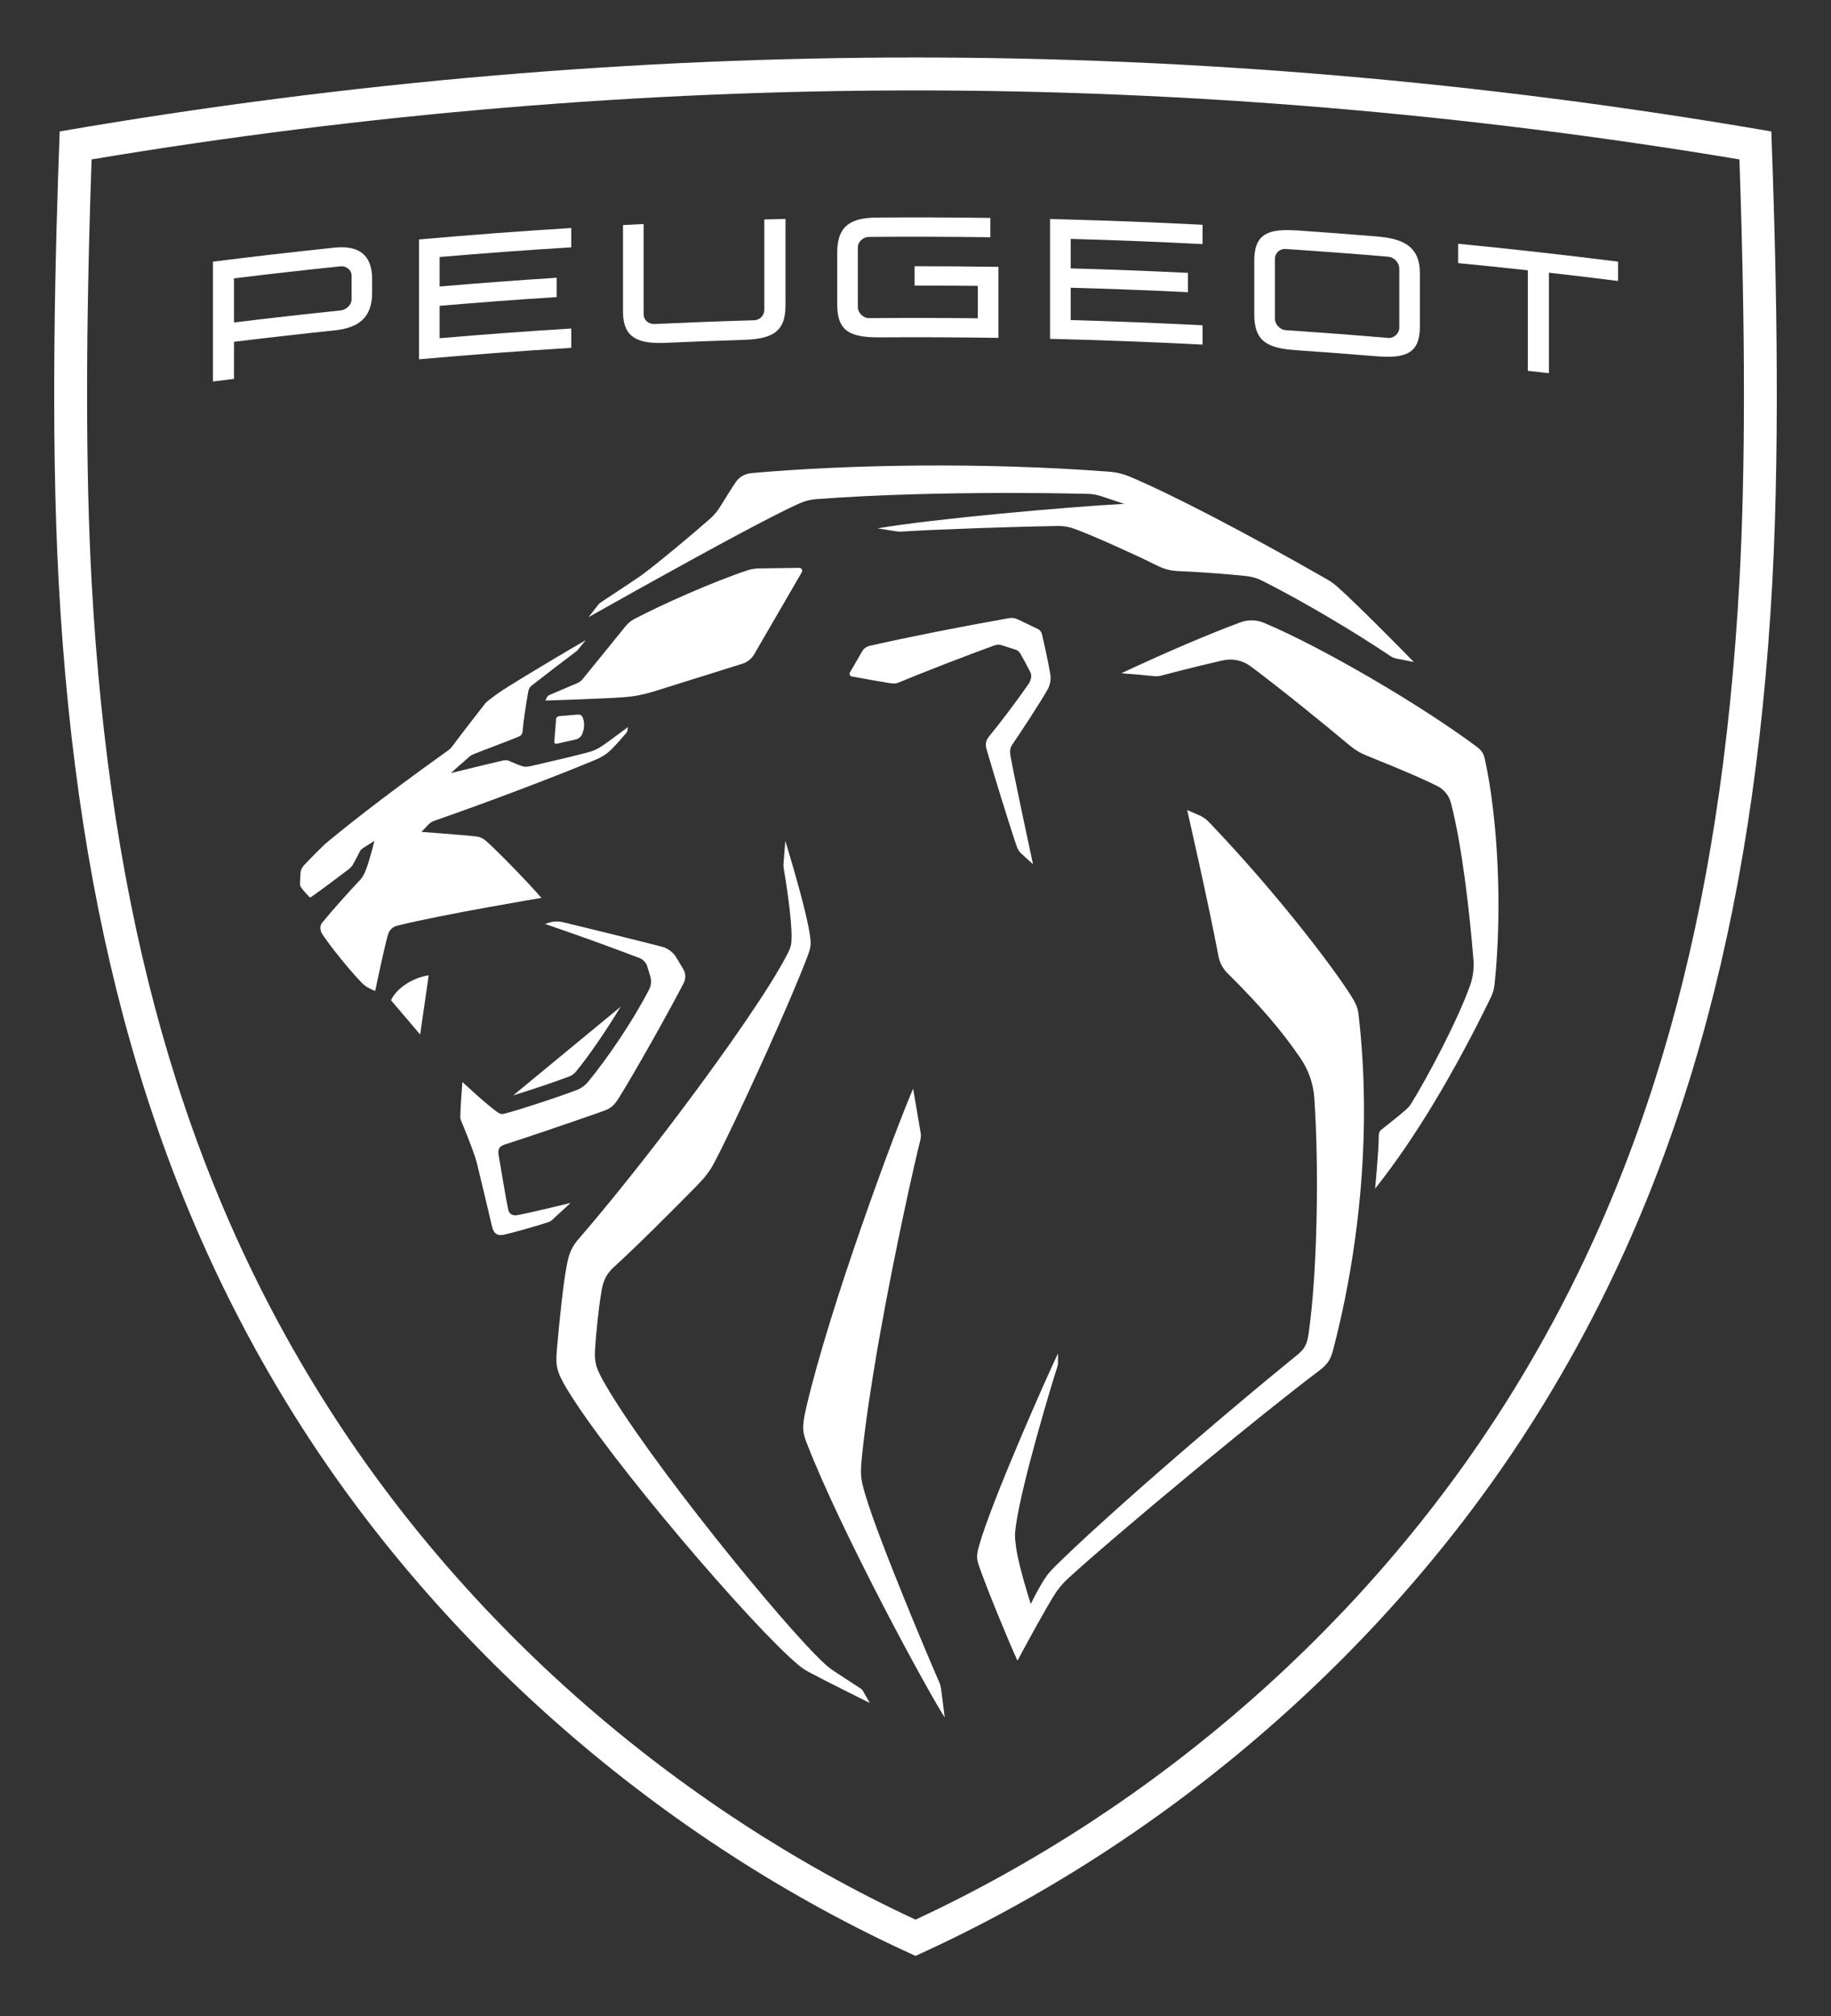
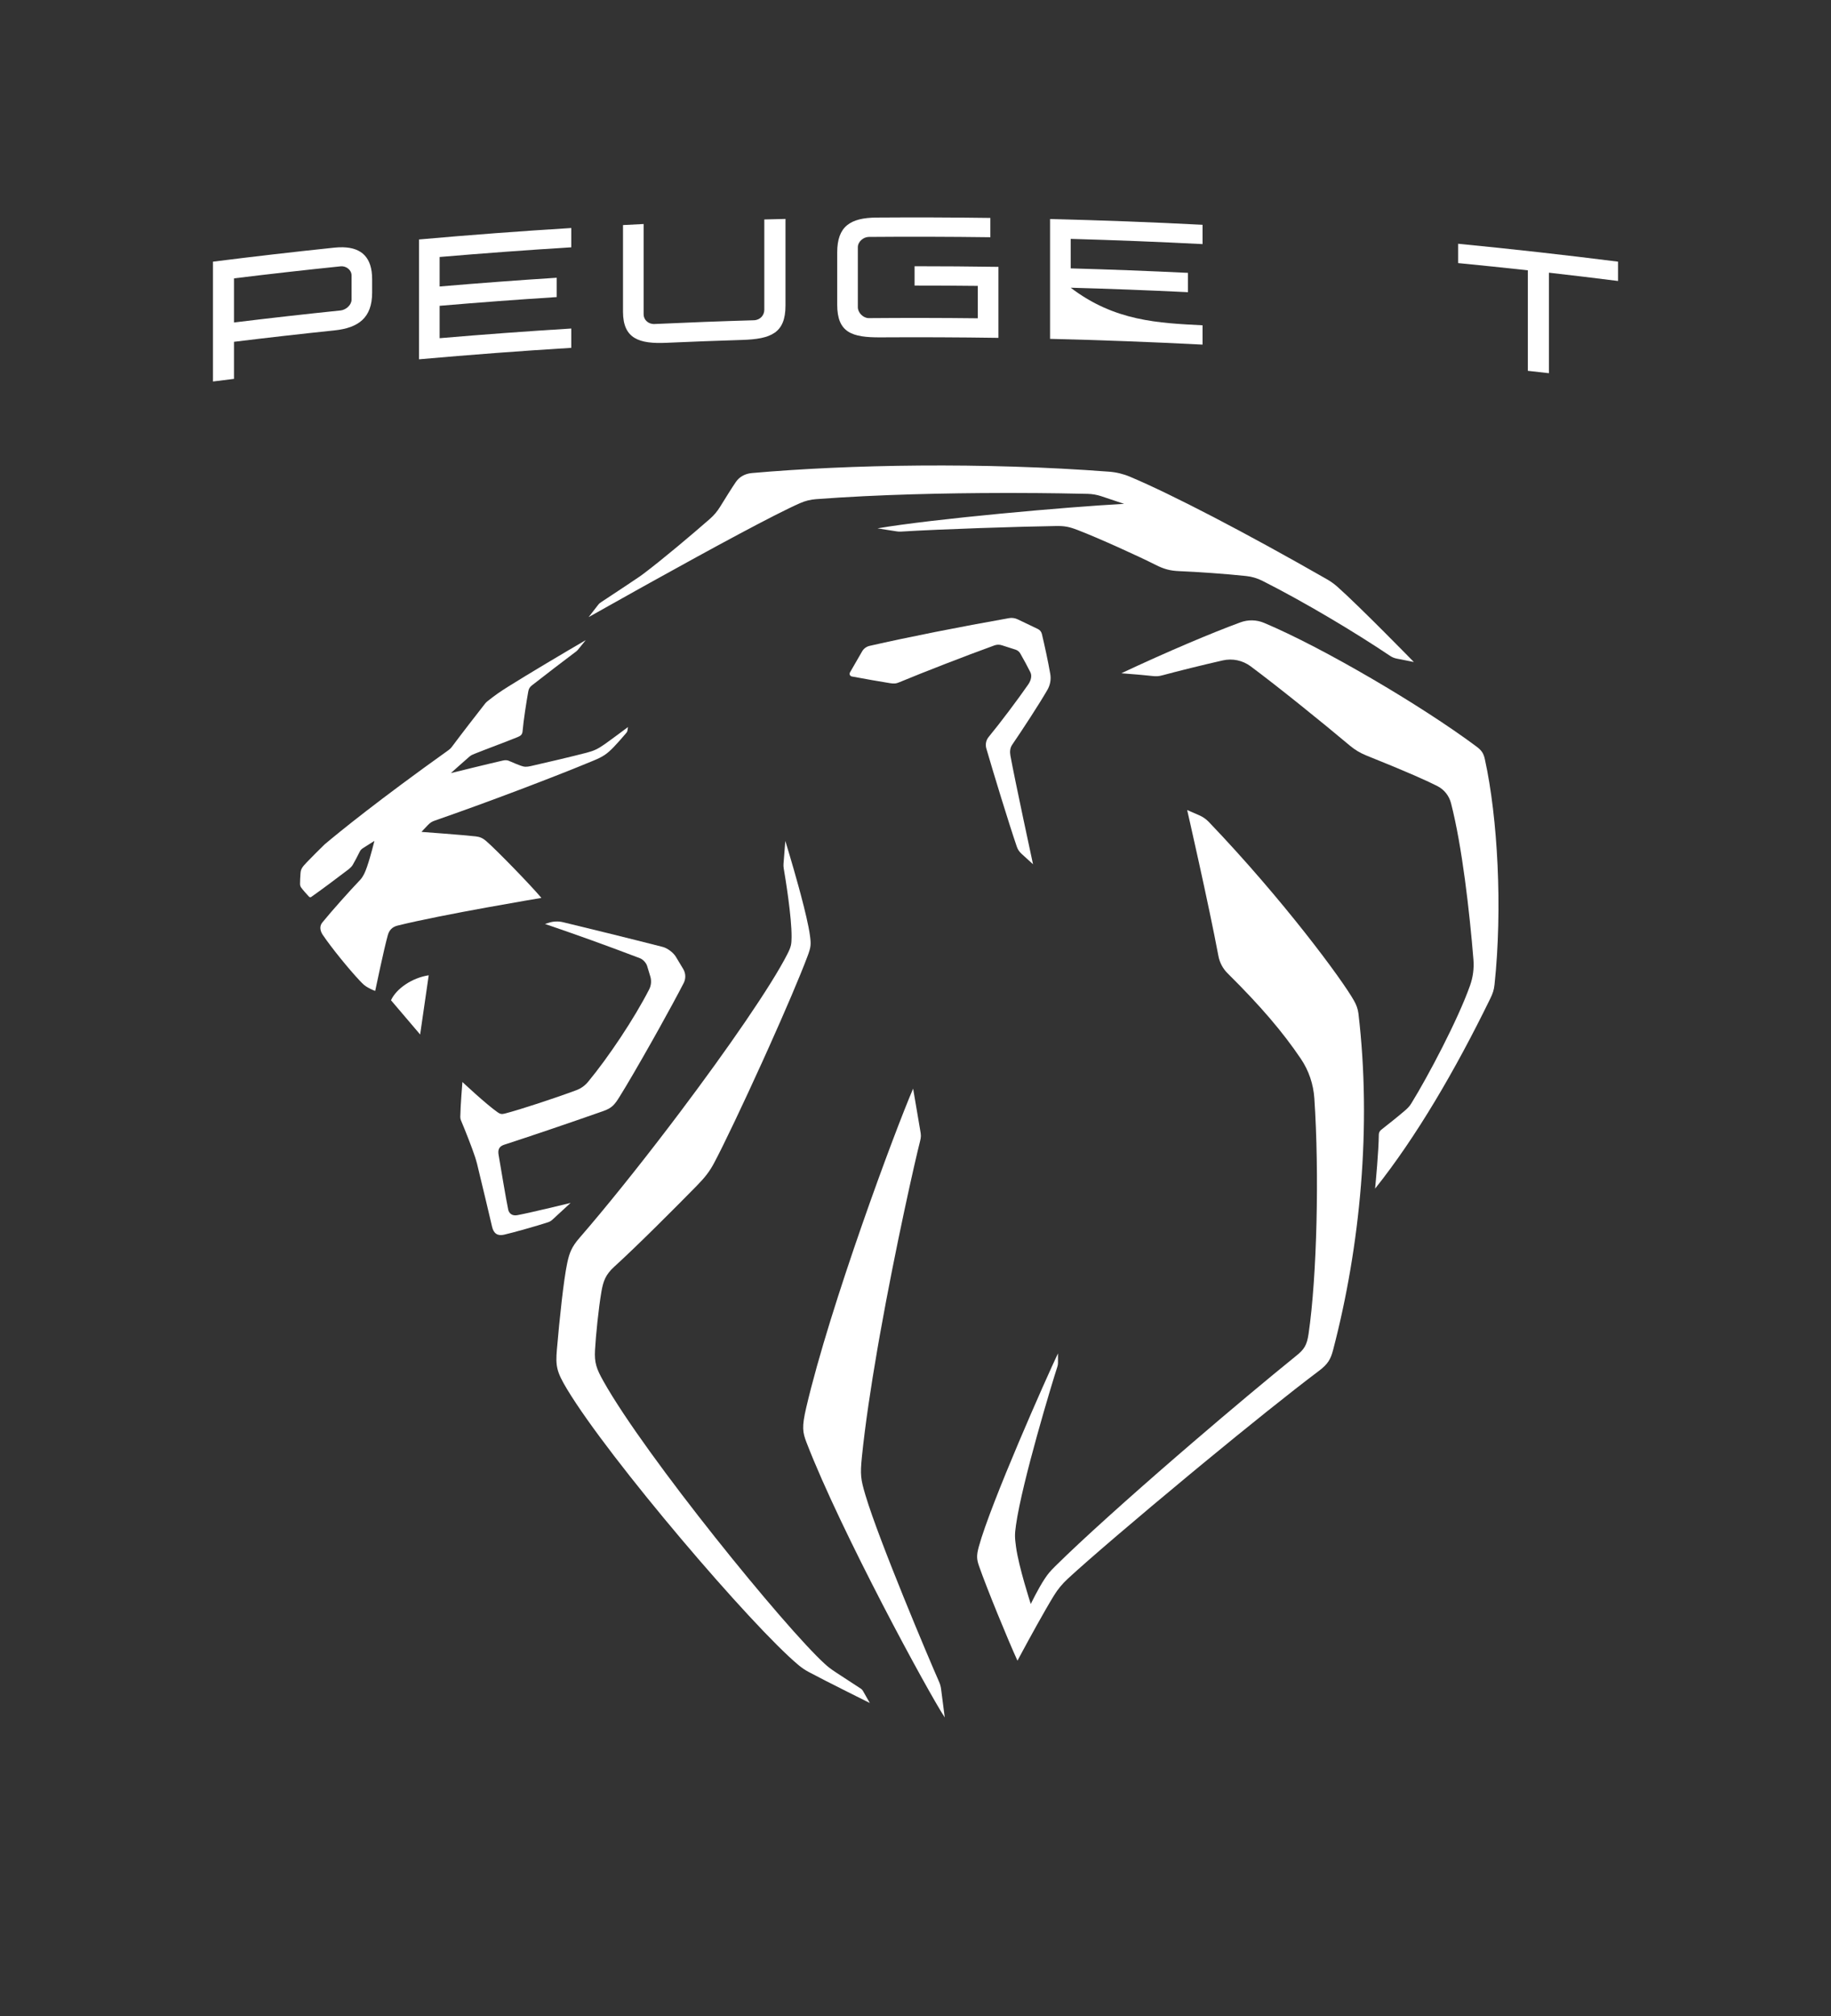
<svg xmlns="http://www.w3.org/2000/svg" width="208" height="229" viewBox="0 0 208 229" fill="none">
  <rect x="0" y="0" width="208" height="229" fill="#333333" stroke="none" />
-   <path fill-rule="evenodd" clip-rule="evenodd" d="M104.001 6.529C72.554 6.529 39.911 9.213 6.78 14.929C6.285 28.205 5.722 48.726 6.669 66.139C8.778 104.963 17.328 135.098 33.578 160.975C49.779 186.776 74.867 208.962 104.001 222.138C133.135 208.962 158.222 186.776 174.422 160.975C190.674 135.098 199.222 104.963 201.333 66.139C202.276 48.726 201.715 28.205 201.22 14.929C168.089 9.213 135.449 6.529 104.001 6.529ZM104.001 10.27C135.001 10.27 166.477 12.905 197.596 18.105C198.28 37.8 198.279 53.471 197.601 65.937C195.527 104.1 187.158 133.668 171.259 158.986C155.363 184.301 131.523 205.213 104.001 218.025C76.478 205.213 52.64 184.301 36.743 158.986C20.845 133.668 12.474 104.1 10.402 65.937C9.723 53.471 9.723 37.8 10.406 18.105C41.525 12.905 73 10.27 104.001 10.27Z" fill="white" />
  <path fill-rule="evenodd" clip-rule="evenodd" d="M38.96 28.084C38.655 28.076 38.33 28.091 37.986 28.126C33.381 28.608 28.783 29.138 24.189 29.72V43.328C24.986 43.226 25.784 43.129 26.581 43.031V38.82C30.378 38.354 34.182 37.923 37.986 37.526C40.736 37.24 42.273 36.088 42.273 33.238V31.698C42.273 29.26 41.097 28.136 38.96 28.084ZM38.696 30.248C39.315 30.183 39.936 30.654 39.936 31.278V34.035C39.936 34.627 39.315 35.194 38.696 35.26C34.654 35.675 30.615 36.133 26.581 36.626V31.615C30.615 31.12 34.654 30.665 38.696 30.248Z" fill="white" />
  <path fill-rule="evenodd" clip-rule="evenodd" d="M99.588 24.709C103.893 24.678 108.199 24.693 112.502 24.751V26.944C107.901 26.884 103.299 26.871 98.697 26.909C98.073 26.915 97.45 27.455 97.45 28.078V34.897C97.45 35.521 98.073 36.138 98.697 36.131C102.824 36.096 106.95 36.102 111.078 36.149V32.471C108.682 32.444 106.287 32.431 103.893 32.433V30.238C107.07 30.238 110.246 30.262 113.422 30.309V38.373C108.959 38.307 104.497 38.289 100.034 38.316C96.767 38.338 95.106 37.774 95.106 34.6V28.669C95.106 25.706 96.589 24.731 99.588 24.709Z" fill="white" />
-   <path fill-rule="evenodd" clip-rule="evenodd" d="M146.215 26.132C143.642 26.139 142.484 26.954 142.484 29.624V35.701C142.484 38.935 144.145 39.566 147.406 39.786C150.4 39.99 153.39 40.216 156.382 40.463C159.609 40.729 161.298 40.178 161.298 37.122V31.045C161.298 27.931 159.343 27.098 156.382 26.854C153.39 26.605 150.4 26.381 147.406 26.175C146.98 26.146 146.583 26.131 146.215 26.132ZM146.073 28.281C149.957 28.536 153.836 28.83 157.715 29.158C158.337 29.211 158.958 29.799 158.958 30.509V37.242C158.958 37.864 158.337 38.434 157.715 38.381C153.836 38.053 149.957 37.759 146.073 37.502C145.361 37.453 144.826 36.798 144.826 36.175V29.444C144.826 28.732 145.361 28.232 146.073 28.281Z" fill="white" />
  <path fill-rule="evenodd" clip-rule="evenodd" d="M89.23 24.865V34.709C89.23 37.824 87.595 38.507 84.301 38.609C81.433 38.698 78.565 38.805 75.698 38.934C72.641 39.071 70.773 38.49 70.773 35.406V25.562L73.116 25.442V35.702C73.116 36.325 73.65 36.834 74.36 36.8C78.12 36.625 81.877 36.483 85.637 36.374C86.351 36.354 86.825 35.808 86.825 35.184V24.925C87.626 24.903 88.427 24.883 89.23 24.865Z" fill="white" />
-   <path fill-rule="evenodd" clip-rule="evenodd" d="M119.285 24.877C125.061 25.015 130.835 25.232 136.608 25.53V27.723C131.618 27.468 126.625 27.27 121.63 27.132V30.482C126.072 30.606 130.513 30.775 134.951 30.99V33.185C130.513 32.97 126.072 32.799 121.63 32.677V36.353C126.625 36.49 131.618 36.688 136.608 36.946V39.139C130.835 38.843 125.061 38.626 119.285 38.486V24.877Z" fill="white" />
+   <path fill-rule="evenodd" clip-rule="evenodd" d="M119.285 24.877C125.061 25.015 130.835 25.232 136.608 25.53V27.723C131.618 27.468 126.625 27.27 121.63 27.132V30.482C126.072 30.606 130.513 30.775 134.951 30.99V33.185C130.513 32.97 126.072 32.799 121.63 32.677C126.625 36.49 131.618 36.688 136.608 36.946V39.139C130.835 38.843 125.061 38.626 119.285 38.486V24.877Z" fill="white" />
  <path fill-rule="evenodd" clip-rule="evenodd" d="M64.898 25.896V28.089C59.91 28.398 54.923 28.764 49.942 29.188V32.54C54.373 32.16 58.807 31.829 63.243 31.545V33.74C58.807 34.025 54.373 34.355 49.942 34.733V38.411C54.923 37.985 59.91 37.618 64.898 37.312V39.505C59.129 39.86 53.364 40.295 47.602 40.808V27.197C53.364 26.684 59.129 26.251 64.898 25.896Z" fill="white" />
  <path fill-rule="evenodd" clip-rule="evenodd" d="M165.639 27.685C171.703 28.275 177.763 28.954 183.811 29.718V31.913C181.196 31.583 178.577 31.267 175.955 30.97V42.386C175.159 42.295 174.362 42.206 173.562 42.117V30.701C170.924 30.411 168.28 30.138 165.639 29.88V27.685Z" fill="white" />
  <path fill-rule="evenodd" clip-rule="evenodd" d="M85.403 53.728C96.538 52.749 111.605 52.482 125.998 53.572C126.816 53.634 127.613 53.828 128.369 54.147C133.085 56.132 141.451 60.473 150.753 65.798C151.164 66.034 151.55 66.309 151.905 66.622C154.369 68.795 160.613 75.188 160.613 75.188L158.665 74.801C158.392 74.748 158.137 74.641 157.907 74.486C153.967 71.838 148.216 68.391 143.396 65.96C142.824 65.674 142.205 65.49 141.569 65.423C139.224 65.172 136.054 64.953 133.981 64.868C132.958 64.826 132.262 64.655 131.261 64.147C129.349 63.177 124.718 61.075 122.411 60.194C121.424 59.816 120.921 59.727 119.954 59.743C115.99 59.801 106.96 60.089 102.349 60.376C102.189 60.385 102.036 60.378 101.881 60.353L99.683 60.009C105.916 58.935 121.322 57.561 127.699 57.226L125.104 56.358C124.603 56.191 124.081 56.103 123.551 56.089C122.167 56.056 119.089 55.995 115.093 55.989L113.728 55.99C107.675 56.002 99.887 56.15 92.705 56.691C92.077 56.737 91.465 56.888 90.888 57.144C87.987 58.419 80.913 62.257 73.817 66.2L72.242 67.077C70.408 68.1 68.593 69.117 66.869 70.087C66.869 70.087 67.754 68.948 67.925 68.726C68.076 68.533 68.122 68.497 68.326 68.364C68.612 68.177 69.585 67.535 70.566 66.884L71.293 66.401C71.882 66.009 72.408 65.656 72.705 65.452C72.851 65.352 72.944 65.281 73.129 65.143C75.264 63.532 78.636 60.691 80.645 58.931C81.1 58.533 81.486 58.072 81.803 57.557C82.453 56.504 83.163 55.364 83.6 54.731C83.972 54.183 84.609 53.799 85.403 53.728Z" fill="white" />
-   <path fill-rule="evenodd" clip-rule="evenodd" d="M90.797 64.494C91.052 64.492 91.211 64.767 91.085 64.987L85.704 74.259C85.404 74.805 84.903 75.211 84.309 75.391L74.219 78.549C73.048 78.905 72.058 79.096 70.839 79.189C68.601 79.357 61.953 79.566 61.953 79.566L62.099 79.251C62.168 79.102 62.29 78.984 62.441 78.92L65.586 77.584C65.821 77.484 66.028 77.331 66.185 77.133L71.043 71.149C71.302 70.829 71.641 70.523 72.003 70.332C75.213 68.643 80.92 66.106 84.917 64.77C85.294 64.643 85.802 64.563 86.199 64.559L90.797 64.494Z" fill="white" />
-   <path fill-rule="evenodd" clip-rule="evenodd" d="M65.684 81.153C65.895 81.135 66.095 81.253 66.177 81.446C66.454 82.092 66.379 82.813 66.11 83.43C66.006 83.681 65.684 83.925 65.42 83.983L63.214 84.474C63.08 84.502 62.958 84.396 62.967 84.26L63.173 81.668C63.189 81.493 63.327 81.353 63.502 81.339L65.684 81.153Z" fill="white" />
  <path fill-rule="evenodd" clip-rule="evenodd" d="M114.626 70.205C114.957 70.147 115.296 70.194 115.6 70.338L117.904 71.441C118.131 71.55 118.297 71.757 118.357 72.005C118.67 73.324 119.053 75.07 119.311 76.555C119.415 77.173 119.3 77.803 118.987 78.347C118.033 80.005 116.074 82.988 114.979 84.591C114.735 84.95 114.706 85.385 114.781 85.814C115.278 88.562 117.35 98.157 117.35 98.157L116.046 96.97C115.786 96.73 115.615 96.477 115.504 96.146C114.577 93.432 112.843 87.76 112.044 85.001C111.916 84.546 112.013 84.06 112.313 83.698C113.672 82.047 115.653 79.406 116.811 77.732C117.135 77.261 117.241 76.742 117.05 76.353C116.784 75.808 116.336 74.977 115.906 74.225C115.791 74.016 115.598 73.861 115.369 73.785L113.805 73.284C113.533 73.197 113.24 73.202 112.969 73.299C109.562 74.536 104.98 76.318 102.176 77.481C101.766 77.652 101.597 77.665 101.1 77.59C100.289 77.47 97.924 77.046 96.764 76.829C96.556 76.789 96.451 76.553 96.558 76.369L97.933 73.985C98.119 73.663 98.428 73.435 98.791 73.353C103.214 72.345 109.063 71.186 114.626 70.205Z" fill="white" />
  <path fill-rule="evenodd" clip-rule="evenodd" d="M66.539 72.703L65.634 73.817C65.583 73.866 65.534 73.913 65.483 73.964C64.687 74.552 61.335 77.12 60.428 77.84C60.171 78.044 60.069 78.221 60.009 78.543C59.805 79.68 59.466 81.84 59.366 83.036C59.337 83.387 59.186 83.56 58.829 83.704C57.274 84.337 55.431 85.002 53.941 85.6C53.621 85.726 53.532 85.775 53.344 85.919C53.195 86.035 51.215 87.804 51.215 87.804C51.215 87.804 55.52 86.743 57.099 86.385C57.476 86.301 57.638 86.323 57.986 86.487C58.312 86.638 58.856 86.854 59.142 86.958C59.581 87.12 59.814 87.113 60.3 87.007C62.078 86.61 65.071 85.899 66.663 85.484C67.49 85.269 67.943 85.045 68.644 84.554C69.407 84.024 71.339 82.574 71.339 82.574C71.339 82.574 71.303 82.829 71.277 82.972C71.257 83.094 71.212 83.162 71.133 83.258C70.74 83.731 70.052 84.501 69.711 84.854C68.928 85.664 68.46 85.953 67.477 86.363C62.952 88.25 55.22 91.18 49.42 93.189C49.041 93.322 48.877 93.431 48.595 93.719C48.289 94.03 47.881 94.483 47.881 94.483C47.881 94.483 52.61 94.827 54.054 94.993C54.522 95.047 54.856 95.2 55.214 95.508C56.4 96.529 60.328 100.576 61.504 101.981C61.504 101.981 50.336 103.839 45.161 105.124C44.523 105.282 44.203 105.688 44.059 106.2C43.631 107.705 42.622 112.544 42.622 112.544C42.622 112.544 42.263 112.429 41.761 112.14C41.417 111.943 41.242 111.779 40.865 111.379C39.641 110.085 37.629 107.608 36.662 106.172C36.378 105.748 36.258 105.208 36.613 104.775C37.662 103.484 39.769 101.126 40.932 99.914C41.056 99.783 41.213 99.555 41.38 99.226C41.771 98.449 42.286 96.48 42.466 95.769L42.523 95.54L42.531 95.508C42.531 95.508 42.52 95.515 42.5 95.528L42.287 95.661C42 95.842 41.535 96.135 41.335 96.261C41.036 96.452 40.954 96.534 40.83 96.796C40.641 97.191 40.31 97.814 40.06 98.247C39.978 98.389 39.758 98.609 39.641 98.7C38.157 99.834 36.518 101.053 35.351 101.874C35.271 101.93 35.169 101.905 35.1 101.839C34.952 101.69 34.328 100.982 34.218 100.815C34.124 100.676 34.082 100.545 34.082 100.376C34.08 100.081 34.109 99.561 34.138 99.175C34.173 98.718 34.304 98.5 34.861 97.923C35.484 97.277 36.163 96.598 36.877 95.901C38.627 94.427 43.045 90.84 50.935 85.207C51.084 85.1 51.219 84.976 51.328 84.827C52.157 83.708 54.511 80.654 55.092 79.928C55.174 79.826 55.265 79.731 55.369 79.649C56.298 78.914 56.757 78.597 57.7 78.002C59.898 76.617 64.155 74.091 66.539 72.703Z" fill="white" />
  <path fill-rule="evenodd" clip-rule="evenodd" d="M48.701 110.768L47.728 117.491L44.416 113.603C45.019 112.295 46.783 111.061 48.701 110.768Z" fill="white" />
-   <path fill-rule="evenodd" clip-rule="evenodd" d="M70.511 114.335C68.861 117.052 66.889 119.938 65.398 121.74C65.203 121.975 64.944 122.157 64.649 122.268C63.019 122.879 60.301 123.798 58.301 124.408L70.511 114.335Z" fill="white" />
  <path fill-rule="evenodd" clip-rule="evenodd" d="M140.913 70.684C141.787 70.362 142.745 70.384 143.604 70.746C150.262 73.543 161.459 80.122 167.683 84.757C168.284 85.205 168.524 85.513 168.681 86.237C170.143 92.887 170.697 103.167 169.777 111.821C169.71 112.443 169.586 112.816 169.262 113.479C165.318 121.548 160.88 129.141 156.209 134.999L156.218 134.903C156.279 134.279 156.614 130.762 156.632 128.859C156.635 128.644 156.735 128.446 156.905 128.316C157.773 127.641 158.964 126.682 159.638 126.098C159.966 125.814 160.148 125.601 160.319 125.326C162.222 122.249 165.624 115.808 166.995 111.932C167.33 110.986 167.463 109.985 167.381 108.984C166.942 103.584 166.095 96.101 164.833 91.218C164.617 90.386 164.067 89.682 163.302 89.289C162.213 88.73 160.077 87.755 155.213 85.804C154.539 85.533 153.909 85.158 153.354 84.692C150.165 82.011 145.178 77.991 142.075 75.678C141.168 75.001 140.01 74.755 138.906 75.005C136.646 75.518 133.769 76.233 132.15 76.672C131.6 76.821 131.382 76.835 130.814 76.768C130.519 76.734 130.136 76.696 129.735 76.66L129.127 76.606C128.42 76.546 127.756 76.495 127.496 76.475L127.381 76.466C132.658 73.987 137.735 71.847 140.913 70.684Z" fill="white" />
  <path fill-rule="evenodd" clip-rule="evenodd" d="M62.348 104.8C62.872 104.631 63.428 104.611 63.961 104.74C66.361 105.317 71.44 106.562 75.279 107.545C75.818 107.683 76.49 108.187 76.777 108.664L77.613 110.056C77.906 110.544 77.925 111.143 77.666 111.65C76.968 113.003 75.973 114.836 74.92 116.727L74.124 118.148C72.659 120.75 71.199 123.261 70.371 124.581C69.825 125.454 69.521 125.84 68.55 126.184C64.772 127.514 60.081 129.103 57.293 130.006C56.723 130.19 56.53 130.537 56.641 131.169C56.841 132.321 57.484 136.232 57.73 137.373C57.821 137.795 58.158 138.13 58.784 138.01C60.432 137.697 64.819 136.623 64.819 136.623C64.819 136.623 63.526 137.82 62.752 138.525C62.61 138.659 62.446 138.756 62.262 138.816C61.066 139.216 58.147 140.035 57.238 140.235C56.528 140.388 56.075 140.108 55.894 139.305C55.894 139.305 54.649 134.004 54.199 132.202C54.128 131.926 54.057 131.689 53.971 131.418C53.633 130.375 52.824 128.324 52.367 127.249C52.314 127.125 52.287 126.992 52.289 126.854C52.303 125.627 52.529 122.888 52.529 122.888C52.529 122.888 55.215 125.407 56.515 126.317C56.807 126.524 56.983 126.566 57.342 126.475C59.127 126.015 63.233 124.657 65.487 123.813C66.001 123.62 66.451 123.296 66.802 122.872C69.133 120.055 72.056 115.674 73.745 112.369C73.977 111.914 74.022 111.392 73.875 110.904L73.512 109.705C73.405 109.354 73.035 108.959 72.693 108.828C68.721 107.317 65.589 106.194 61.909 104.939L62.348 104.8Z" fill="white" />
  <path fill-rule="evenodd" clip-rule="evenodd" d="M134.862 92L136.235 92.597C136.641 92.772 137.011 93.03 137.317 93.35C145.735 102.139 152.467 111.253 153.815 113.655C154.075 114.117 154.252 114.579 154.317 115.107C155.829 127.926 154.529 141.506 151.44 153.319C151.16 154.384 150.848 154.93 149.823 155.7C146.524 158.183 141.6 162.141 136.703 166.177L135.16 167.453C129.261 172.339 123.657 177.123 121.279 179.324C120.682 179.879 120.161 180.505 119.735 181.2C118.62 183.014 116.917 186.134 116.081 187.683L115.848 188.117C115.68 188.429 115.583 188.612 115.583 188.612C114.474 186.19 112.056 180.281 111.227 177.893C110.956 177.114 110.907 176.705 111.193 175.662C112.546 170.71 118.941 156.313 120.185 153.709L120.187 154.775C120.187 154.93 120.163 155.083 120.114 155.23C119.553 156.932 116.115 168.279 115.416 173.2C115.261 174.295 115.274 174.59 115.416 175.664C115.722 177.962 117.095 182.174 117.095 182.174C117.095 182.174 117.909 180.474 118.668 179.324C119.041 178.761 119.265 178.49 119.872 177.886C122.947 174.844 128.191 170.141 133.654 165.412L135.588 163.745C139.784 160.141 143.973 156.635 147.283 153.956C148.144 153.259 148.465 152.793 148.656 151.47C149.605 144.953 149.88 133.255 149.308 124.742C149.199 123.135 148.678 121.582 147.773 120.248C145.697 117.178 143.215 114.272 139.451 110.541C138.914 110.006 138.548 109.322 138.411 108.577C137.313 102.717 134.862 92 134.862 92Z" fill="white" />
  <path fill-rule="evenodd" clip-rule="evenodd" d="M89.212 95.508C89.212 95.508 89.977 97.987 90.715 100.679L90.973 101.634C91.439 103.388 91.854 105.12 92.005 106.216C92.149 107.27 92.124 107.554 91.749 108.564C90.841 110.983 89.168 114.874 87.383 118.853L86.614 120.559C84.425 125.385 82.208 130.048 81.132 132.066C80.602 133.06 80.103 133.708 79.105 134.723C76.826 137.042 72.466 141.426 69.766 143.879C68.786 144.771 68.522 145.533 68.323 146.687C68.001 148.54 67.681 151.703 67.593 153.337C67.515 154.773 67.748 155.446 68.549 156.869C73.306 165.359 89.19 184.892 93.715 188.994C94.043 189.291 94.283 189.491 94.975 189.951C95.64 190.395 97.809 191.802 97.809 191.802C97.896 191.862 97.969 191.942 98.024 192.033L98.81 193.416C98.81 193.416 98.736 193.379 98.604 193.313L98.265 193.145C97.992 193.009 97.631 192.829 97.217 192.622L96.209 192.117C94.663 191.342 92.82 190.408 91.852 189.886C91.452 189.671 91.078 189.418 90.729 189.127C85.43 184.723 69.192 165.712 64.416 157.774C63.225 155.792 63.103 155.151 63.263 153.275C63.563 149.783 64.026 145.393 64.432 143.468C64.678 142.308 64.933 141.626 65.823 140.601C68.812 137.158 72.457 132.614 76.01 127.951L77.259 126.302C82.643 119.149 87.602 111.989 89.454 108.342C89.877 107.512 89.913 107.223 89.922 106.44C89.946 104.167 89.221 99.741 89.03 98.622C89.001 98.447 88.993 98.269 89.008 98.091L89.212 95.508Z" fill="white" />
  <path fill-rule="evenodd" clip-rule="evenodd" d="M103.73 123.642C103.73 123.642 104.342 127.276 104.528 128.33C104.633 128.927 104.655 129.087 104.504 129.673C104.015 131.557 101.755 141.489 99.946 151.656L99.664 153.263C98.925 157.545 98.286 161.796 97.914 165.432C97.704 167.499 97.772 167.994 98.318 169.827C99.864 175.008 105.582 188.543 106.68 191.012C106.802 191.285 106.875 191.571 106.911 191.866L107.323 195.058C105.491 192.29 95.537 173.985 91.626 163.847C91.165 162.653 91.076 162.065 91.586 159.87C94.305 148.223 101.663 128.432 103.73 123.642Z" fill="white" />
</svg>